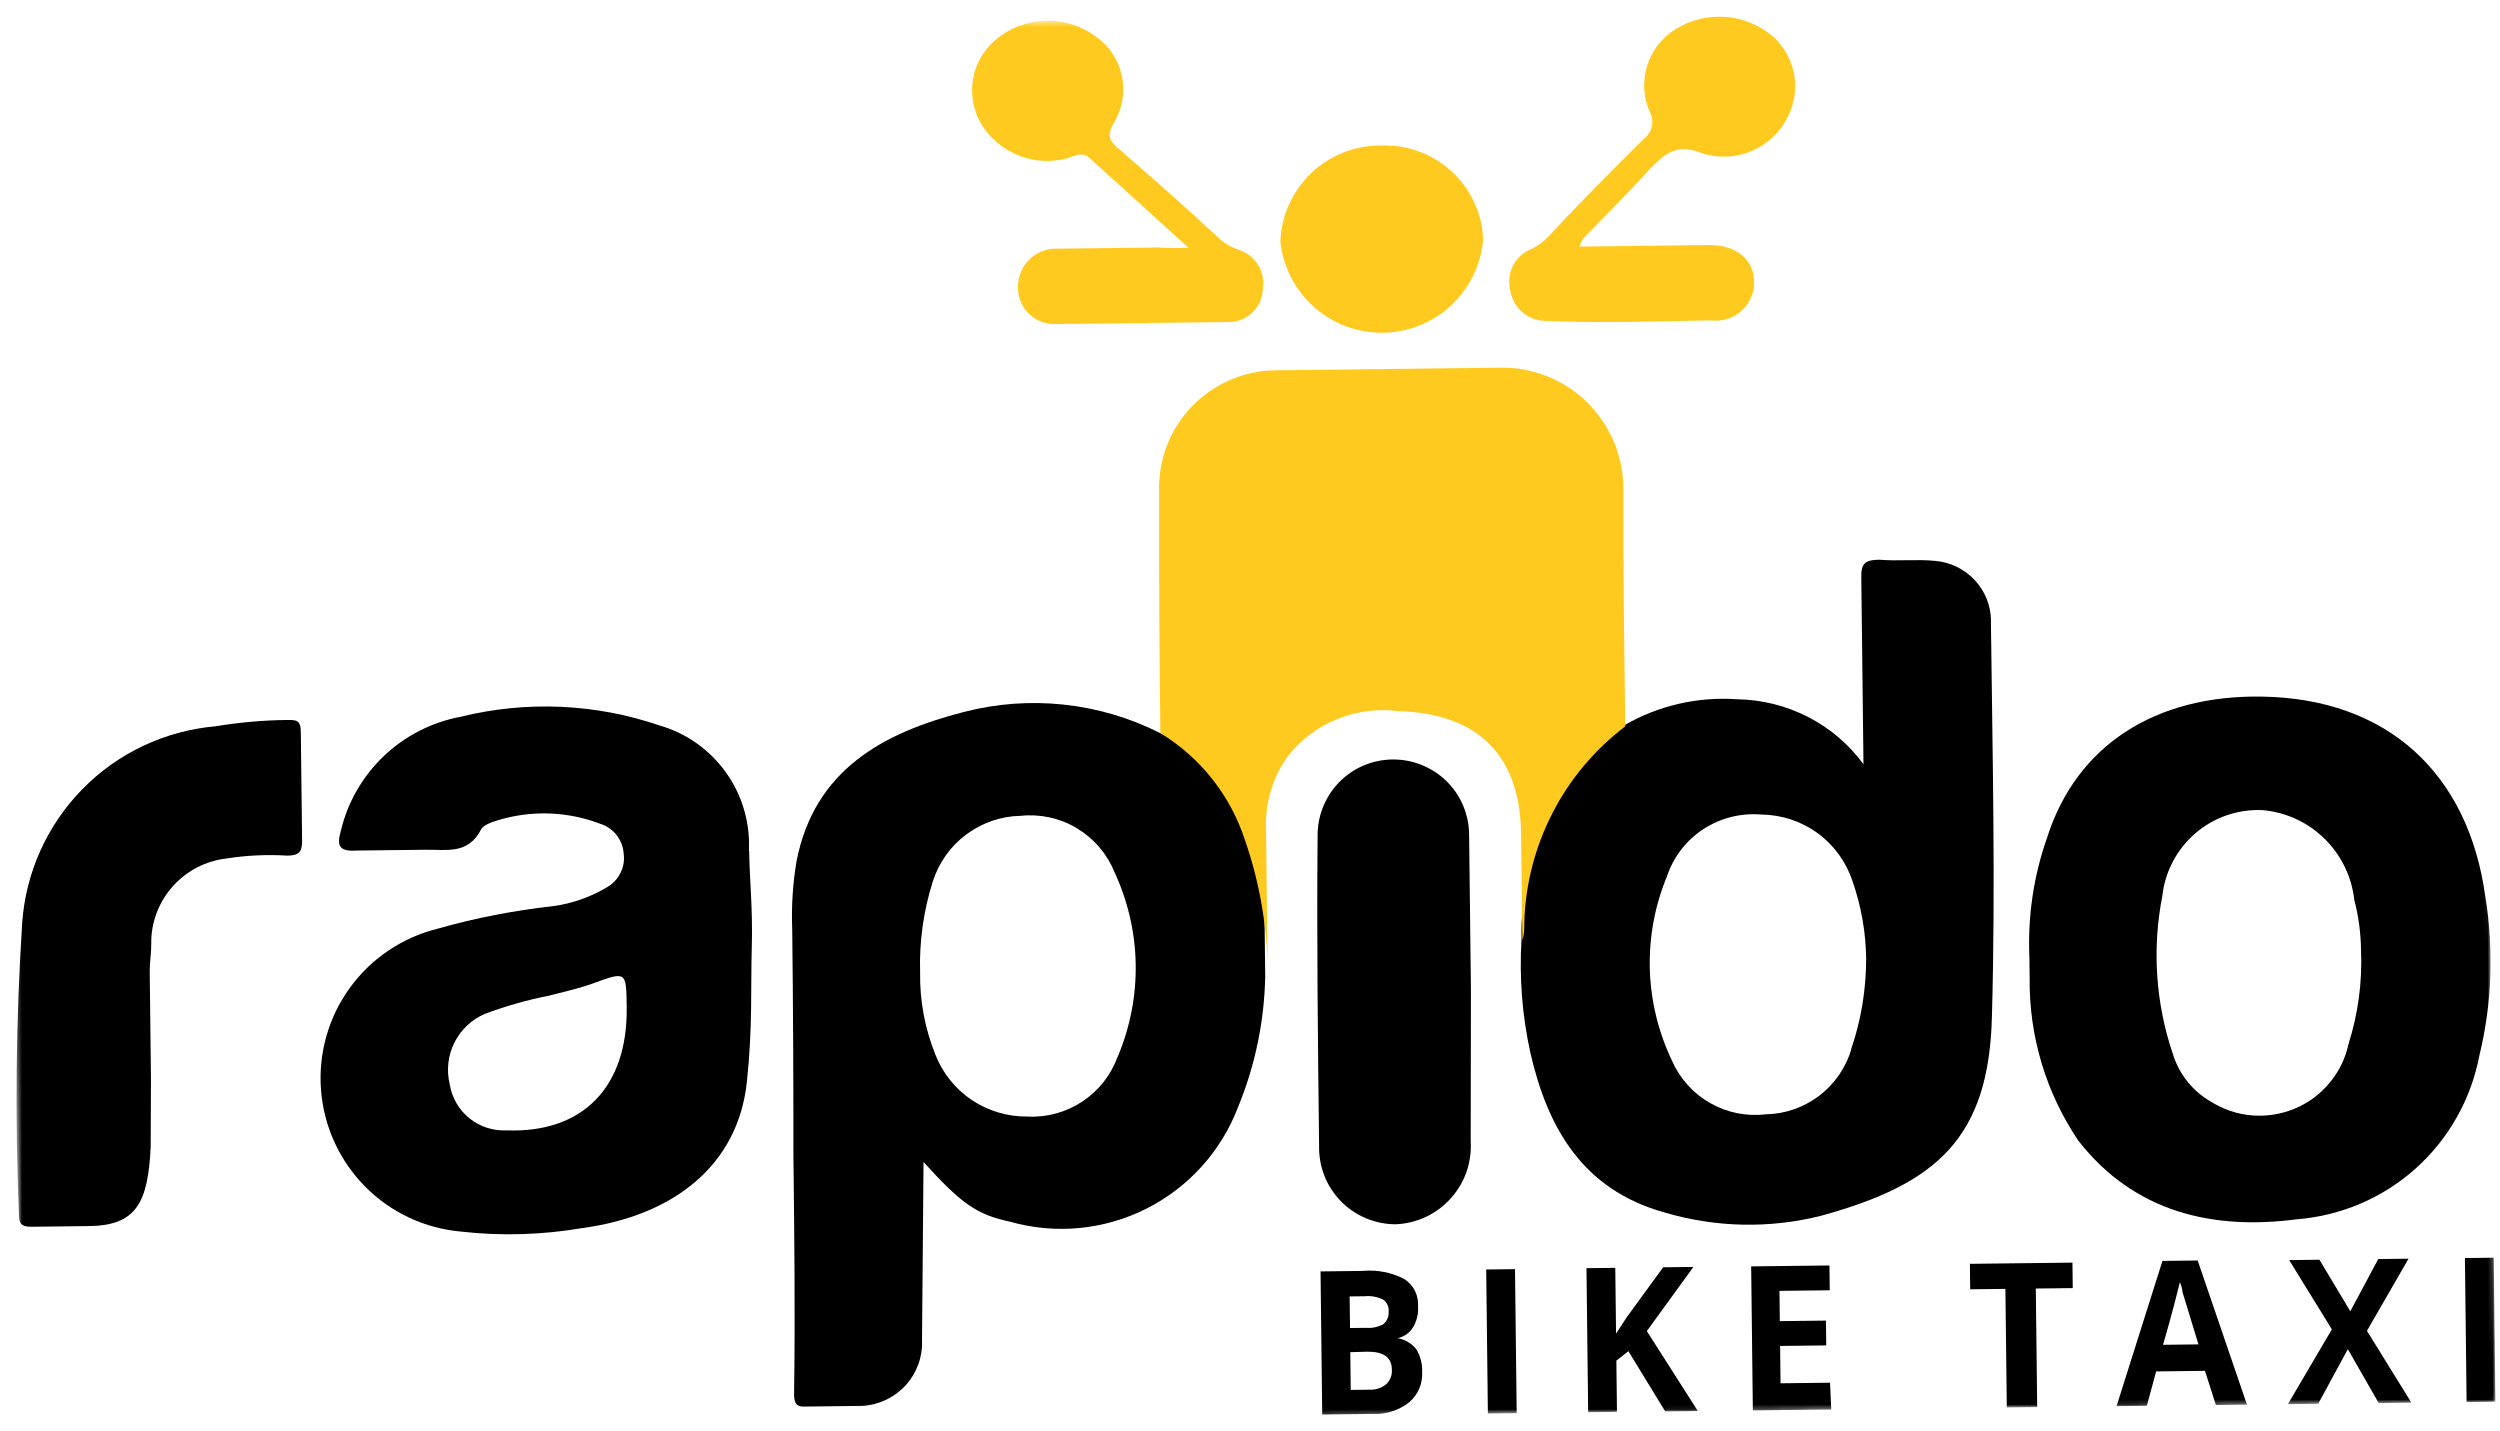
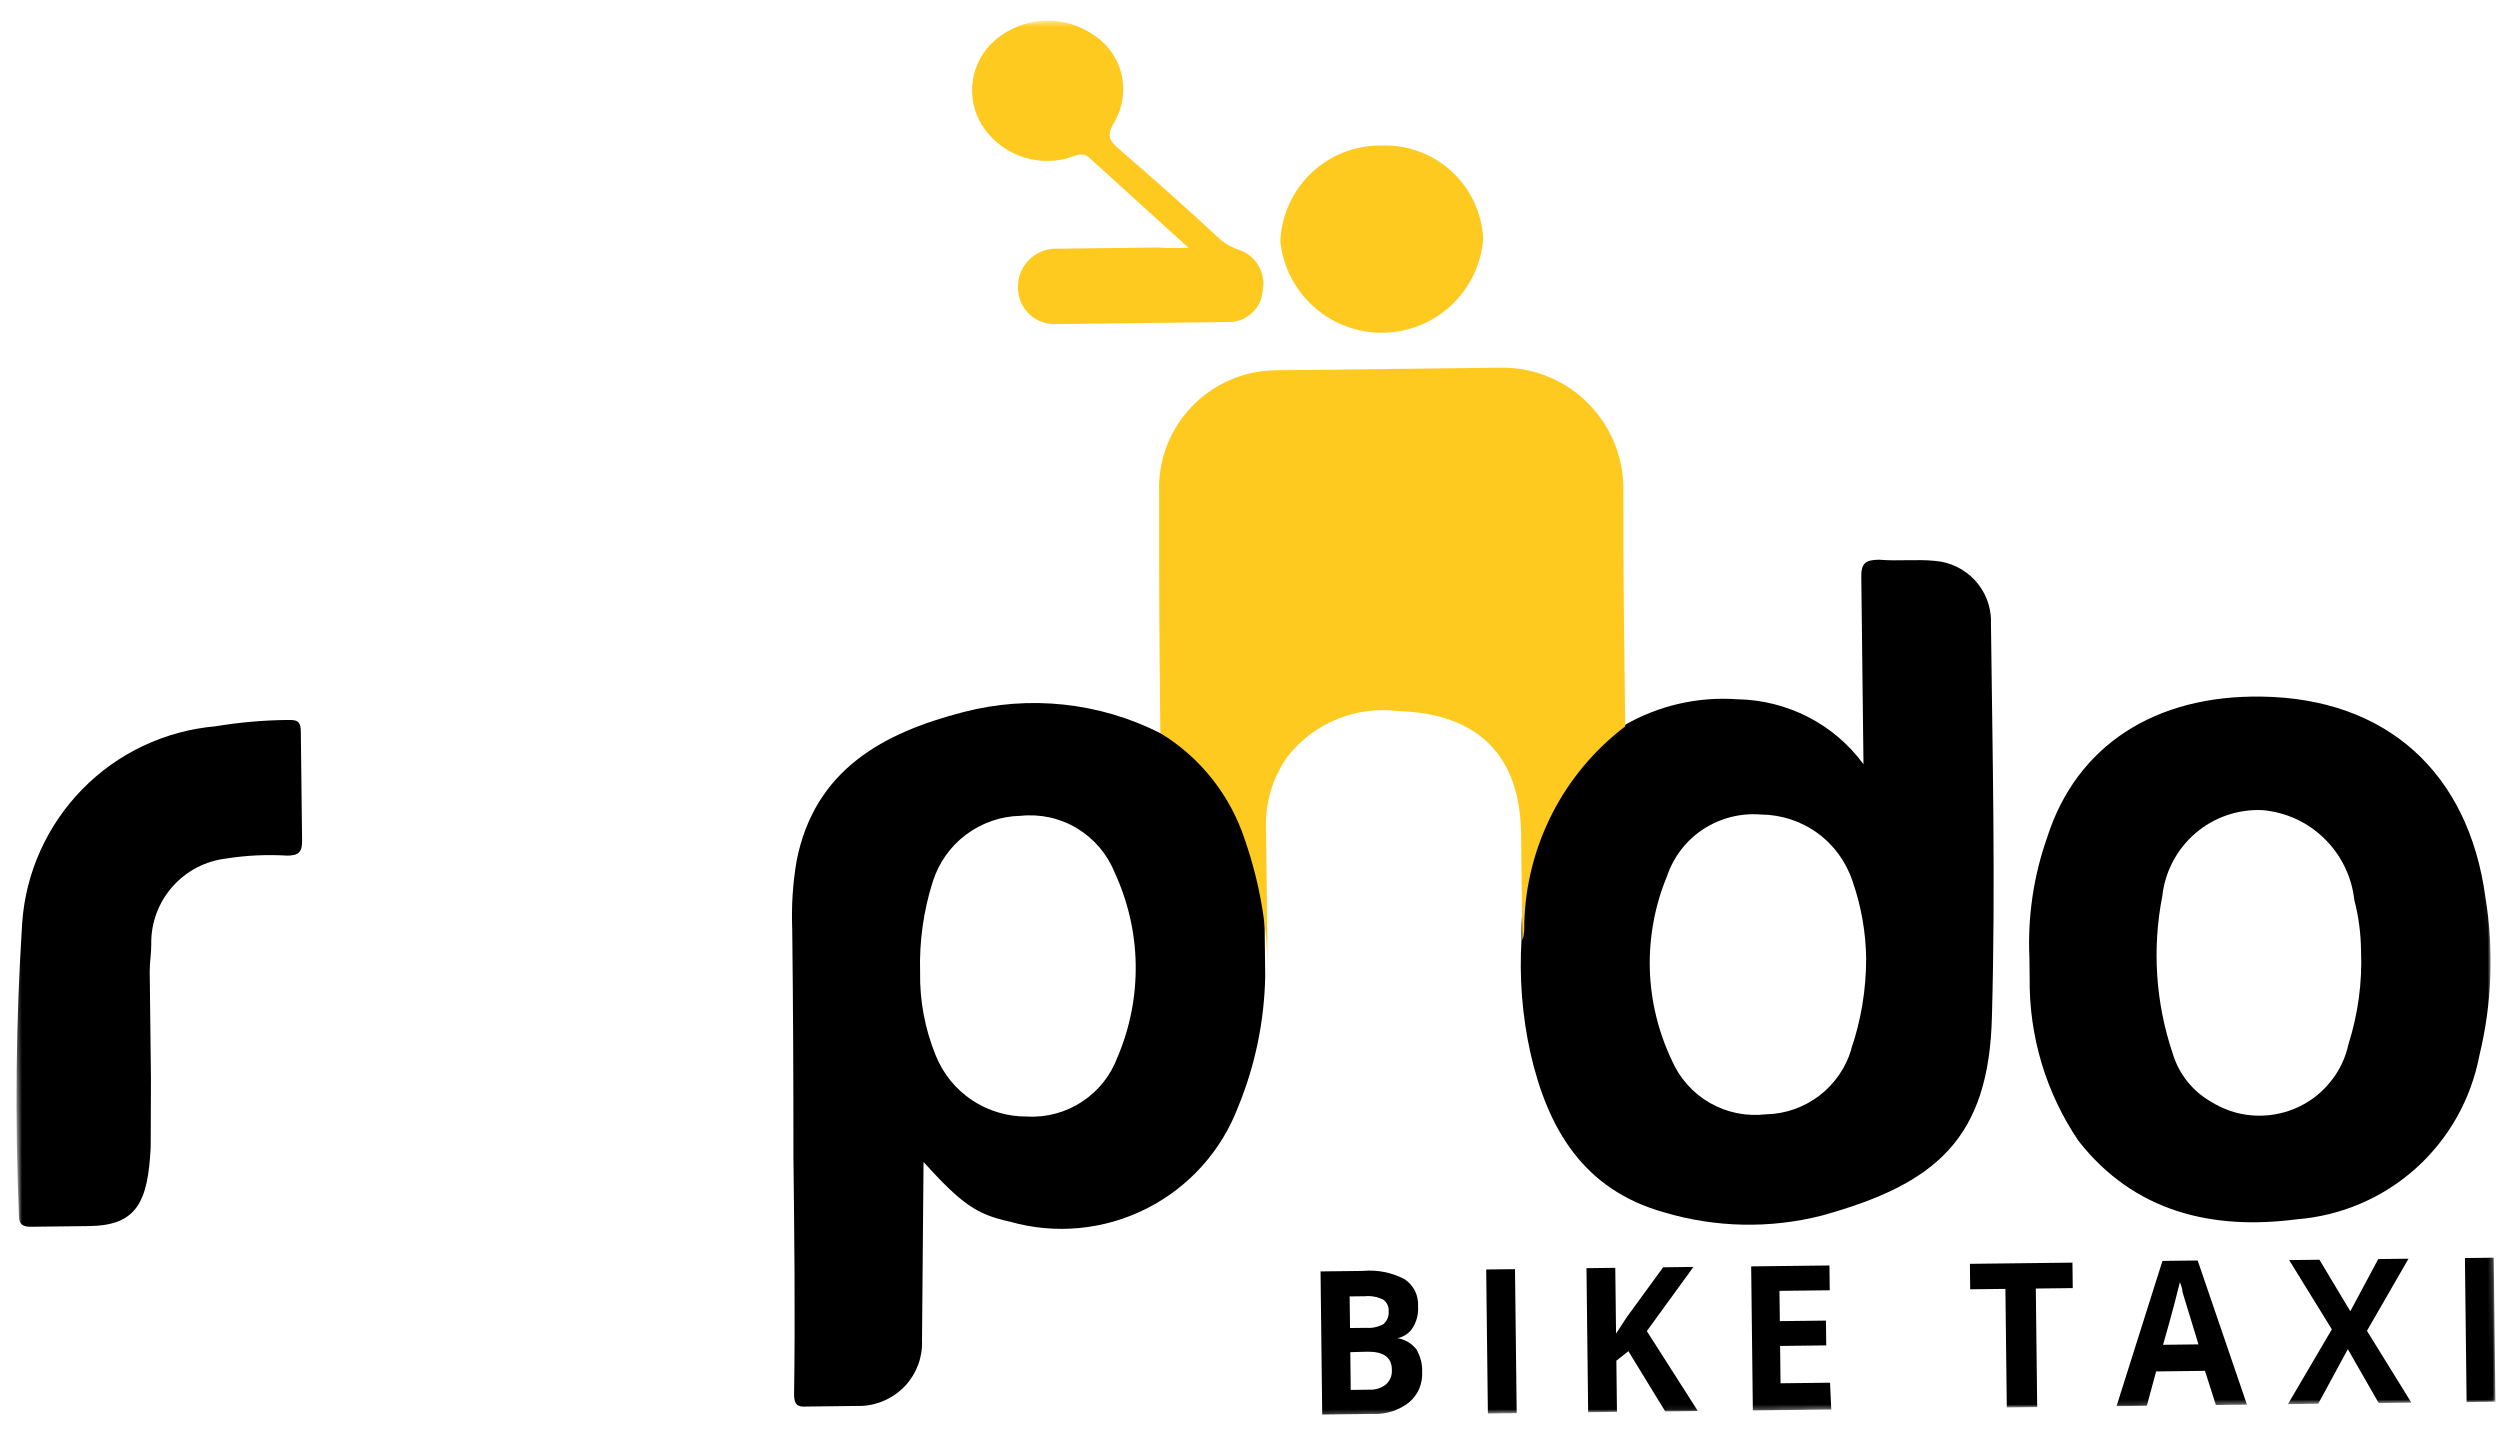
<svg xmlns="http://www.w3.org/2000/svg" width="510" height="292" viewBox="0 0 510 292" fill="none">
  <mask id="mask0_67_1909" style="mask-type:luminance" maskUnits="userSpaceOnUse" x="0" y="0" width="510" height="292">
    <path d="M505.764 0.973L0.934 6.878L4.267 291.858L509.097 285.954L505.764 0.973Z" fill="white" />
  </mask>
  <g mask="url(#mask0_67_1909)">
    <path d="M30.741 234C30.192 245.217 27.908 250.005 18.196 250.119L6.497 250.256C4.702 250.277 3.827 249.906 3.857 247.865C3.027 228.039 3.256 208.146 4.521 188.35C5.217 178.057 9.593 168.346 16.826 160.969C24.059 153.593 33.666 149.072 43.968 148.163C48.775 147.372 53.613 146.934 58.483 146.877C60.414 146.855 61.394 146.843 61.37 149.456L61.628 171.547C61.656 173.886 60.847 174.522 58.616 174.548C54.477 174.297 50.343 174.481 46.242 175.128C41.976 175.613 38.027 177.646 35.181 180.89C32.334 184.106 30.778 188.288 30.855 192.586C30.877 194.436 30.519 196.372 30.541 198.276L30.794 219.932" fill="black" />
-     <path d="M300.021 232.701C300.155 234.822 299.88 236.948 299.196 238.969C298.513 240.991 297.418 242.826 295.995 244.421C294.572 246.016 292.872 247.288 290.951 248.208C289.03 249.128 286.941 249.642 284.82 249.749C282.725 249.773 280.625 249.335 278.684 248.542C276.742 247.721 274.987 246.544 273.527 245.038C272.067 243.531 270.904 241.749 270.146 239.771C269.388 237.821 269.037 235.703 269.094 233.607C268.849 212.631 268.603 191.601 268.792 170.566C268.744 166.458 270.331 162.522 273.181 159.577C276.058 156.632 279.956 154.981 284.065 154.933C288.173 154.885 292.109 156.471 295.054 159.321C297.999 162.198 299.65 166.097 299.698 170.205L300.07 202.008" fill="black" />
    <path d="M242.462 50.553L222.276 32.232C220.763 30.835 219.306 31.831 217.76 32.285C214.478 33.167 211.02 32.989 207.877 31.747C204.706 30.506 202.041 28.305 200.239 25.415C198.601 22.686 197.965 19.456 198.472 16.294C198.979 13.131 200.578 10.256 203.003 8.187C205.804 5.787 209.298 4.412 212.997 4.233C216.668 4.054 220.3 5.127 223.29 7.269C226.142 9.168 228.163 12.11 228.856 15.476C229.575 18.841 228.936 22.331 227.147 25.237C225.76 27.674 226.316 28.648 228.076 30.232C235.14 36.326 242.068 42.449 249.083 48.979C250.209 49.891 251.496 50.583 252.889 51.029C254.501 51.582 255.875 52.709 256.735 54.168C257.596 55.654 257.916 57.392 257.609 59.055C257.547 60.797 256.832 62.438 255.594 63.65C254.357 64.889 252.733 65.615 250.993 65.69L215 66.111C213.993 66.123 213.011 65.89 212.081 65.492C211.151 65.095 210.328 64.506 209.666 63.779C208.978 63.053 208.451 62.188 208.113 61.24C207.775 60.291 207.627 59.286 207.67 58.306C207.686 57.272 207.919 56.263 208.343 55.305C208.767 54.348 209.356 53.525 210.109 52.809C210.863 52.092 211.755 51.565 212.73 51.2C213.705 50.835 214.737 50.687 215.772 50.729L236.421 50.487C237.974 50.66 239.579 50.586 242.49 50.552L242.462 50.553Z" fill="#FFCA20" />
-     <path d="M322.21 50.301L348.627 49.992C354.259 49.926 357.887 53.04 357.859 57.666C357.872 58.781 357.613 59.873 357.135 60.858C356.657 61.87 356.014 62.748 355.179 63.493C354.344 64.21 353.371 64.766 352.314 65.077C351.256 65.389 350.142 65.511 349.052 65.36C337.924 65.49 326.856 66.001 315.721 65.451C313.926 65.553 312.151 64.975 310.75 63.849C309.35 62.723 308.406 61.128 308.113 59.336C307.657 57.6 307.826 55.775 308.651 54.187C309.476 52.599 310.849 51.359 312.529 50.74C313.854 50.072 315.014 49.188 316.035 48.087C322.134 41.459 328.885 34.768 335.421 28.243C336.203 27.635 336.764 26.758 336.97 25.776C337.177 24.794 337.056 23.788 336.583 22.896C335.242 19.919 335.039 16.547 336.01 13.434C336.98 10.321 339.044 7.657 341.826 5.938C344.906 4.024 348.487 3.166 352.082 3.45C355.677 3.735 359.096 5.191 361.817 7.554C364.045 9.623 365.547 12.354 366.044 15.368C366.542 18.355 366.006 21.436 364.569 24.12C362.999 27.158 360.414 29.528 357.246 30.844C354.105 32.16 350.57 32.31 347.32 31.314C342.043 29.09 339.539 31.405 336.394 34.653C332.124 39.464 327.469 43.981 322.953 48.66L322.237 50.219L322.21 50.301Z" fill="#FFCA20" />
    <path d="M302.572 48.816C302.142 53.963 299.804 58.779 296.036 62.306C292.24 65.833 287.284 67.823 282.115 67.884C276.946 67.944 271.918 66.071 268.068 62.633C264.191 59.196 261.741 54.436 261.192 49.3C261.374 43.964 263.682 38.931 267.557 35.239C271.433 31.575 276.606 29.583 281.941 29.684C287.217 29.513 292.328 31.44 296.179 35.013C300.057 38.587 302.347 43.539 302.572 48.816Z" fill="#FFCA20" />
    <path d="M188.4 237.053C196.174 245.614 199.219 247.755 206.039 249.227C215.321 251.866 225.268 250.906 233.87 246.561C242.499 242.216 249.16 234.818 252.592 225.772C256.058 217.351 257.911 208.35 258.104 199.232L257.972 187.915C258.14 176.73 254.422 165.862 247.462 157.101C246.297 155.155 244.726 153.486 242.861 152.202C240.995 150.891 238.89 150.018 236.681 149.554C224.281 143.277 210.006 141.757 196.551 145.261C180.193 149.48 166.186 156.99 162.513 175.59C161.723 180.197 161.425 184.908 161.615 189.586C161.796 205.039 161.868 220.52 161.859 235.975C162.047 252.108 162.237 268.323 161.991 284.488C162.014 286.474 162.592 287.066 164.495 286.935L175.867 286.802C179.267 286.626 182.432 285.12 184.743 282.617C187.027 280.114 188.24 276.808 188.091 273.408L188.4 237.025L188.4 237.053ZM227.984 215.611C226.613 219.355 224.093 222.541 220.772 224.729C217.451 226.917 213.518 227.997 209.57 227.771C205.543 227.819 201.611 226.64 198.266 224.421C194.92 222.174 192.352 218.994 190.867 215.256C188.681 209.894 187.607 204.138 187.703 198.342C187.52 192.031 188.399 185.763 190.315 179.754C191.55 175.958 193.905 172.611 197.115 170.233C200.325 167.856 204.173 166.504 208.172 166.43C212.167 166.003 216.231 166.88 219.684 168.962C223.137 171.044 225.84 174.169 227.353 177.906C230.089 183.806 231.578 190.21 231.682 196.712C231.785 203.214 230.527 209.65 227.985 215.638L227.984 215.611Z" fill="black" />
    <path d="M406.174 126.675C406.138 123.601 404.987 120.621 402.866 118.36C400.772 116.099 397.898 114.691 394.82 114.427C391.034 114.036 387.203 114.516 383.362 114.18C380.587 114.213 379.615 114.85 379.705 117.869L380.15 155.903C377.191 151.856 373.316 148.555 368.854 146.267C364.392 143.979 359.452 142.731 354.445 142.653C346.357 142.068 338.298 143.93 331.298 147.985C329.459 148.986 327.815 150.338 326.529 152.013C321.685 156.641 317.86 162.237 315.265 168.416C311.867 175.667 310.191 183.604 310.394 191.601C309.913 199.389 310.522 207.218 312.217 214.844C315.744 230.258 322.991 242.69 339.452 247.313C349.91 250.429 360.987 250.68 371.568 247.999C394.947 241.549 405.777 232.307 406.355 207.267C407.103 180.539 406.461 153.554 406.146 126.648L406.174 126.675ZM377.673 214.051C376.547 217.819 374.273 221.111 371.145 223.515C368.016 225.892 364.223 227.242 360.306 227.315C356.339 227.797 352.33 227 348.878 225.027C345.399 223.054 342.67 220.011 341.076 216.357C338.287 210.512 336.743 204.136 336.559 197.662C336.401 191.188 337.578 184.753 340.065 178.765C341.38 174.832 343.979 171.427 347.463 169.155C350.946 166.883 355.07 165.828 359.21 166.161C363.373 166.194 367.415 167.507 370.763 169.944C374.111 172.381 376.628 175.834 377.926 179.792C379.7 184.886 380.632 190.208 380.695 195.595C380.687 201.881 379.672 208.123 377.619 214.079L377.673 214.051Z" fill="black" />
-     <path d="M152.778 173.61C153.065 167.92 151.449 162.307 148.156 157.665C144.864 153.024 140.117 149.624 134.657 148.028C121.544 143.528 107.442 142.904 93.985 146.218C88.093 147.321 82.629 150.106 78.297 154.238C73.965 158.37 70.897 163.684 69.524 169.523C68.687 172.444 69.138 173.745 72.618 173.514L86.656 173.35C91.363 173.295 95.456 174.308 98.118 169.243C98.597 168.313 100.249 167.722 101.497 167.353C108.383 165.232 115.814 165.499 122.538 168.087C123.849 168.507 125.002 169.337 125.831 170.416C126.66 171.521 127.165 172.822 127.235 174.209C127.414 175.54 127.185 176.876 126.573 178.08C125.989 179.284 125.048 180.275 123.913 180.941C120.536 182.994 116.742 184.317 112.83 184.853C104.868 185.735 96.968 187.269 89.266 189.455C82.049 191.253 75.678 195.545 71.341 201.555C66.976 207.592 64.913 214.963 65.489 222.384C66.066 229.805 69.249 236.761 74.481 242.06C79.713 247.359 86.662 250.598 94.07 251.246C102.298 252.183 110.649 251.922 118.822 250.521C137.35 248.018 150.59 237.769 152.376 220.606C153.552 209.518 153.128 201.224 153.362 193.303C153.596 185.383 152.901 179.459 152.832 173.583L152.778 173.61ZM127.847 205.574C128.037 221.843 118.814 231.175 103.379 230.594C100.633 230.735 97.929 229.868 95.786 228.152C93.644 226.435 92.2 223.976 91.76 221.261C91.046 218.385 91.365 215.361 92.694 212.706C94.024 210.051 96.23 207.957 98.965 206.81C103.191 205.236 107.558 203.988 111.983 203.12C114.939 202.351 118.142 201.633 120.797 200.677C127.814 198.119 127.759 198.065 127.847 205.547L127.847 205.574Z" fill="black" />
    <path d="M331.515 148.2C325.312 152.925 320.214 158.998 316.676 165.923C313.111 172.876 311.16 180.518 310.952 188.329C310.965 189.499 310.979 190.614 310.557 191.789L310.304 170.188C310.115 153.973 301.418 145.558 285.277 145.067C281.053 144.518 276.761 145.085 272.807 146.682C268.853 148.279 265.4 150.877 262.746 154.228C259.72 158.399 258.147 163.479 258.262 168.647L258.623 199.58C258.674 189.975 257.121 180.442 253.967 171.364C251.004 162.256 244.873 154.519 236.706 149.553C236.513 133.067 236.431 116.715 236.459 100.552C236.34 97.315 236.846 94.099 237.981 91.092C239.116 88.059 240.853 85.318 243.084 82.979C245.315 80.64 247.987 78.785 250.965 77.499C253.915 76.213 257.118 75.55 260.356 75.539L306.443 75C309.735 74.989 313.008 75.658 316.043 76.928C319.078 78.199 321.848 80.071 324.134 82.439C326.42 84.807 328.249 87.588 329.455 90.675C330.661 93.736 331.243 97.022 331.173 100.315C331.116 116.396 331.357 132.311 331.543 148.199L331.515 148.2Z" fill="#FFCA20" />
    <path d="M507.02 183.015C503.566 157.56 486.819 142.491 461.456 142.108C439.657 141.737 423.588 152.074 417.604 170.891C414.839 178.733 413.63 187.019 413.999 195.313L414.049 199.585C413.915 211.395 417.397 222.973 424.014 232.745C435.395 247.278 451.328 250.983 468.499 248.741C477.524 248.037 486.079 244.4 492.811 238.362C499.543 232.324 504.101 224.217 505.793 215.327C508.363 204.74 508.779 193.769 507.02 183.015ZM481.653 193.951C481.919 200.396 481.042 206.828 479.1 212.973C478.481 215.891 477.153 218.628 475.22 220.909C473.315 223.217 470.887 225.014 468.126 226.162C465.364 227.31 462.376 227.78 459.408 227.542C456.439 227.305 453.543 226.332 451.021 224.729C447.269 222.596 444.479 219.064 443.233 214.916C439.738 204.563 439.01 193.497 441.116 182.779C441.657 177.821 444.079 173.248 447.851 169.993C451.622 166.739 456.527 165.049 461.509 165.263C466.275 165.669 470.762 167.712 474.175 171.073C477.588 174.407 479.762 178.844 480.28 183.6C481.163 186.963 481.612 190.441 481.653 193.923L481.653 193.951Z" fill="black" />
    <path d="M269.391 259.369L277.988 259.269C280.951 258.989 283.924 259.58 286.552 260.964C287.457 261.58 288.201 262.414 288.675 263.388C289.149 264.362 289.353 265.476 289.284 266.565C289.383 268.087 288.993 269.616 288.165 270.904C287.817 271.452 287.387 271.893 286.847 272.253C286.307 272.613 285.739 272.864 285.087 272.981C286.614 273.235 288.011 274.062 288.95 275.276C289.756 276.654 290.182 278.227 290.119 279.833C290.188 281.002 289.983 282.175 289.534 283.269C289.084 284.335 288.36 285.296 287.471 286.068C285.368 287.725 282.739 288.572 280.071 288.44L269.733 288.561L269.391 259.369ZM275.404 270.917L278.804 270.878C280.003 270.972 281.196 270.686 282.251 270.103C282.601 269.772 282.895 269.36 283.08 268.923C283.266 268.458 283.315 267.995 283.282 267.506C283.33 267.015 283.243 266.554 283.021 266.121C282.798 265.688 282.494 265.311 282.083 265.071C280.934 264.54 279.68 264.31 278.43 264.433L275.328 264.47L275.404 270.972L275.404 270.917ZM275.462 275.869L275.551 283.541L279.333 283.497C280.585 283.564 281.805 283.168 282.776 282.395C283.179 282.01 283.5 281.543 283.712 280.997C283.923 280.477 283.971 279.905 283.937 279.334C283.909 276.913 282.235 275.708 278.943 275.746L275.488 275.841L275.462 275.869Z" fill="black" />
    <path d="M303.527 288.357L303.184 258.975L309.06 258.906L309.404 288.289L303.527 288.357Z" fill="black" />
    <path d="M346.375 287.855L339.71 287.933L332.192 275.641L329.739 277.574L329.861 288.021L323.984 288.09L323.641 258.708L329.517 258.639L329.674 272.052L331.919 268.624L339.284 258.525L345.46 258.453L335.953 271.543L346.348 287.828L346.375 287.855Z" fill="black" />
    <path d="M373.552 287.538L357.582 287.725L357.238 258.343L373.208 258.156L373.267 263.216L363.011 263.336L363.083 269.512L372.496 269.402L372.555 274.462L363.142 274.572L363.231 282.19L373.325 282.072L373.579 287.511L373.552 287.538Z" fill="black" />
    <path d="M415.561 287.047L409.385 287.119L409.103 262.933L401.92 263.017L401.859 257.821L422.781 257.576L422.841 262.772L415.305 262.861L415.588 287.047L415.561 287.047Z" fill="black" />
    <path d="M452.043 286.62L449.812 279.653L439.855 279.769L437.951 286.785L431.775 286.857L441.142 257.225L448.325 257.141L458.382 286.546L452.071 286.619L452.043 286.62ZM448.498 274.281L445.216 263.544C445.206 262.674 444.817 261.998 444.703 261.564C444.287 263.229 443.17 267.759 441.261 274.338L448.497 274.254L448.498 274.281Z" fill="black" />
    <path d="M491.954 286.153L485.261 286.232L478.956 275.231L472.91 286.376L466.734 286.448L475.698 271.188L466.989 257.059L473.165 256.987L479.464 267.498L485.163 256.847L491.338 256.774L482.858 271.485L491.927 286.154L491.954 286.153Z" fill="black" />
    <path d="M503.187 286.022L502.844 256.64L508.72 256.571L509.064 285.953L503.187 286.022Z" fill="black" />
  </g>
</svg>